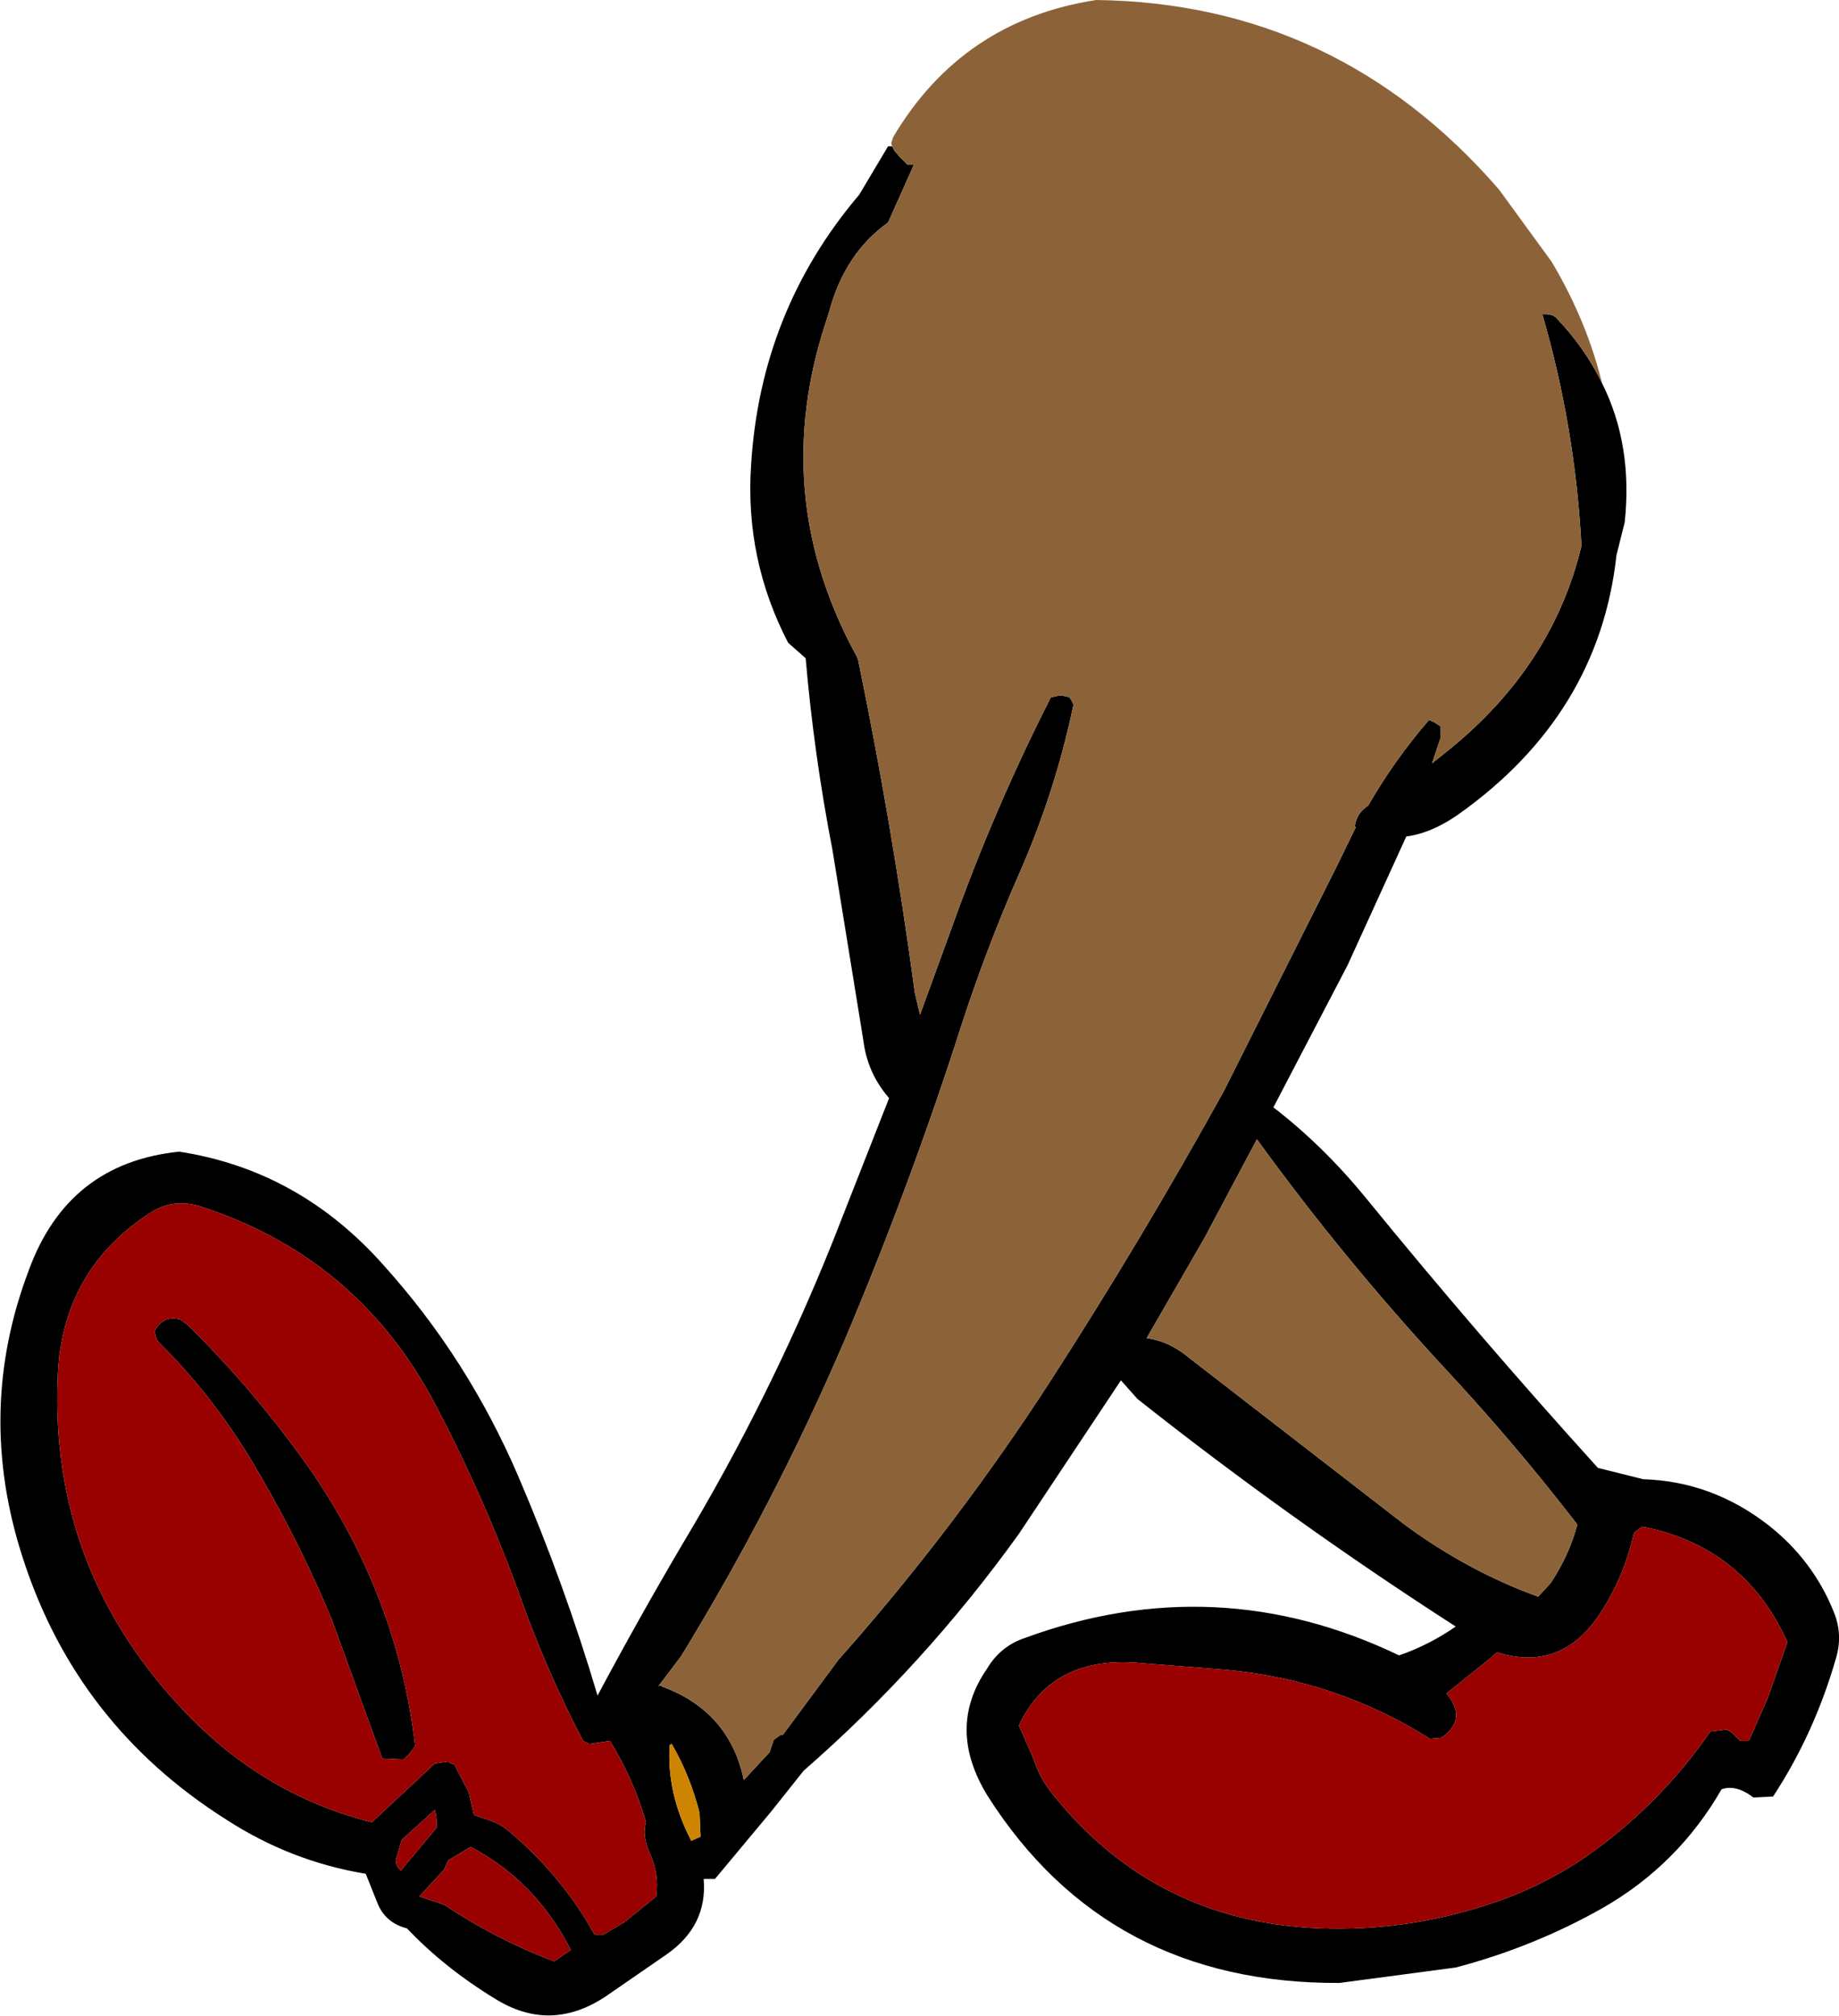
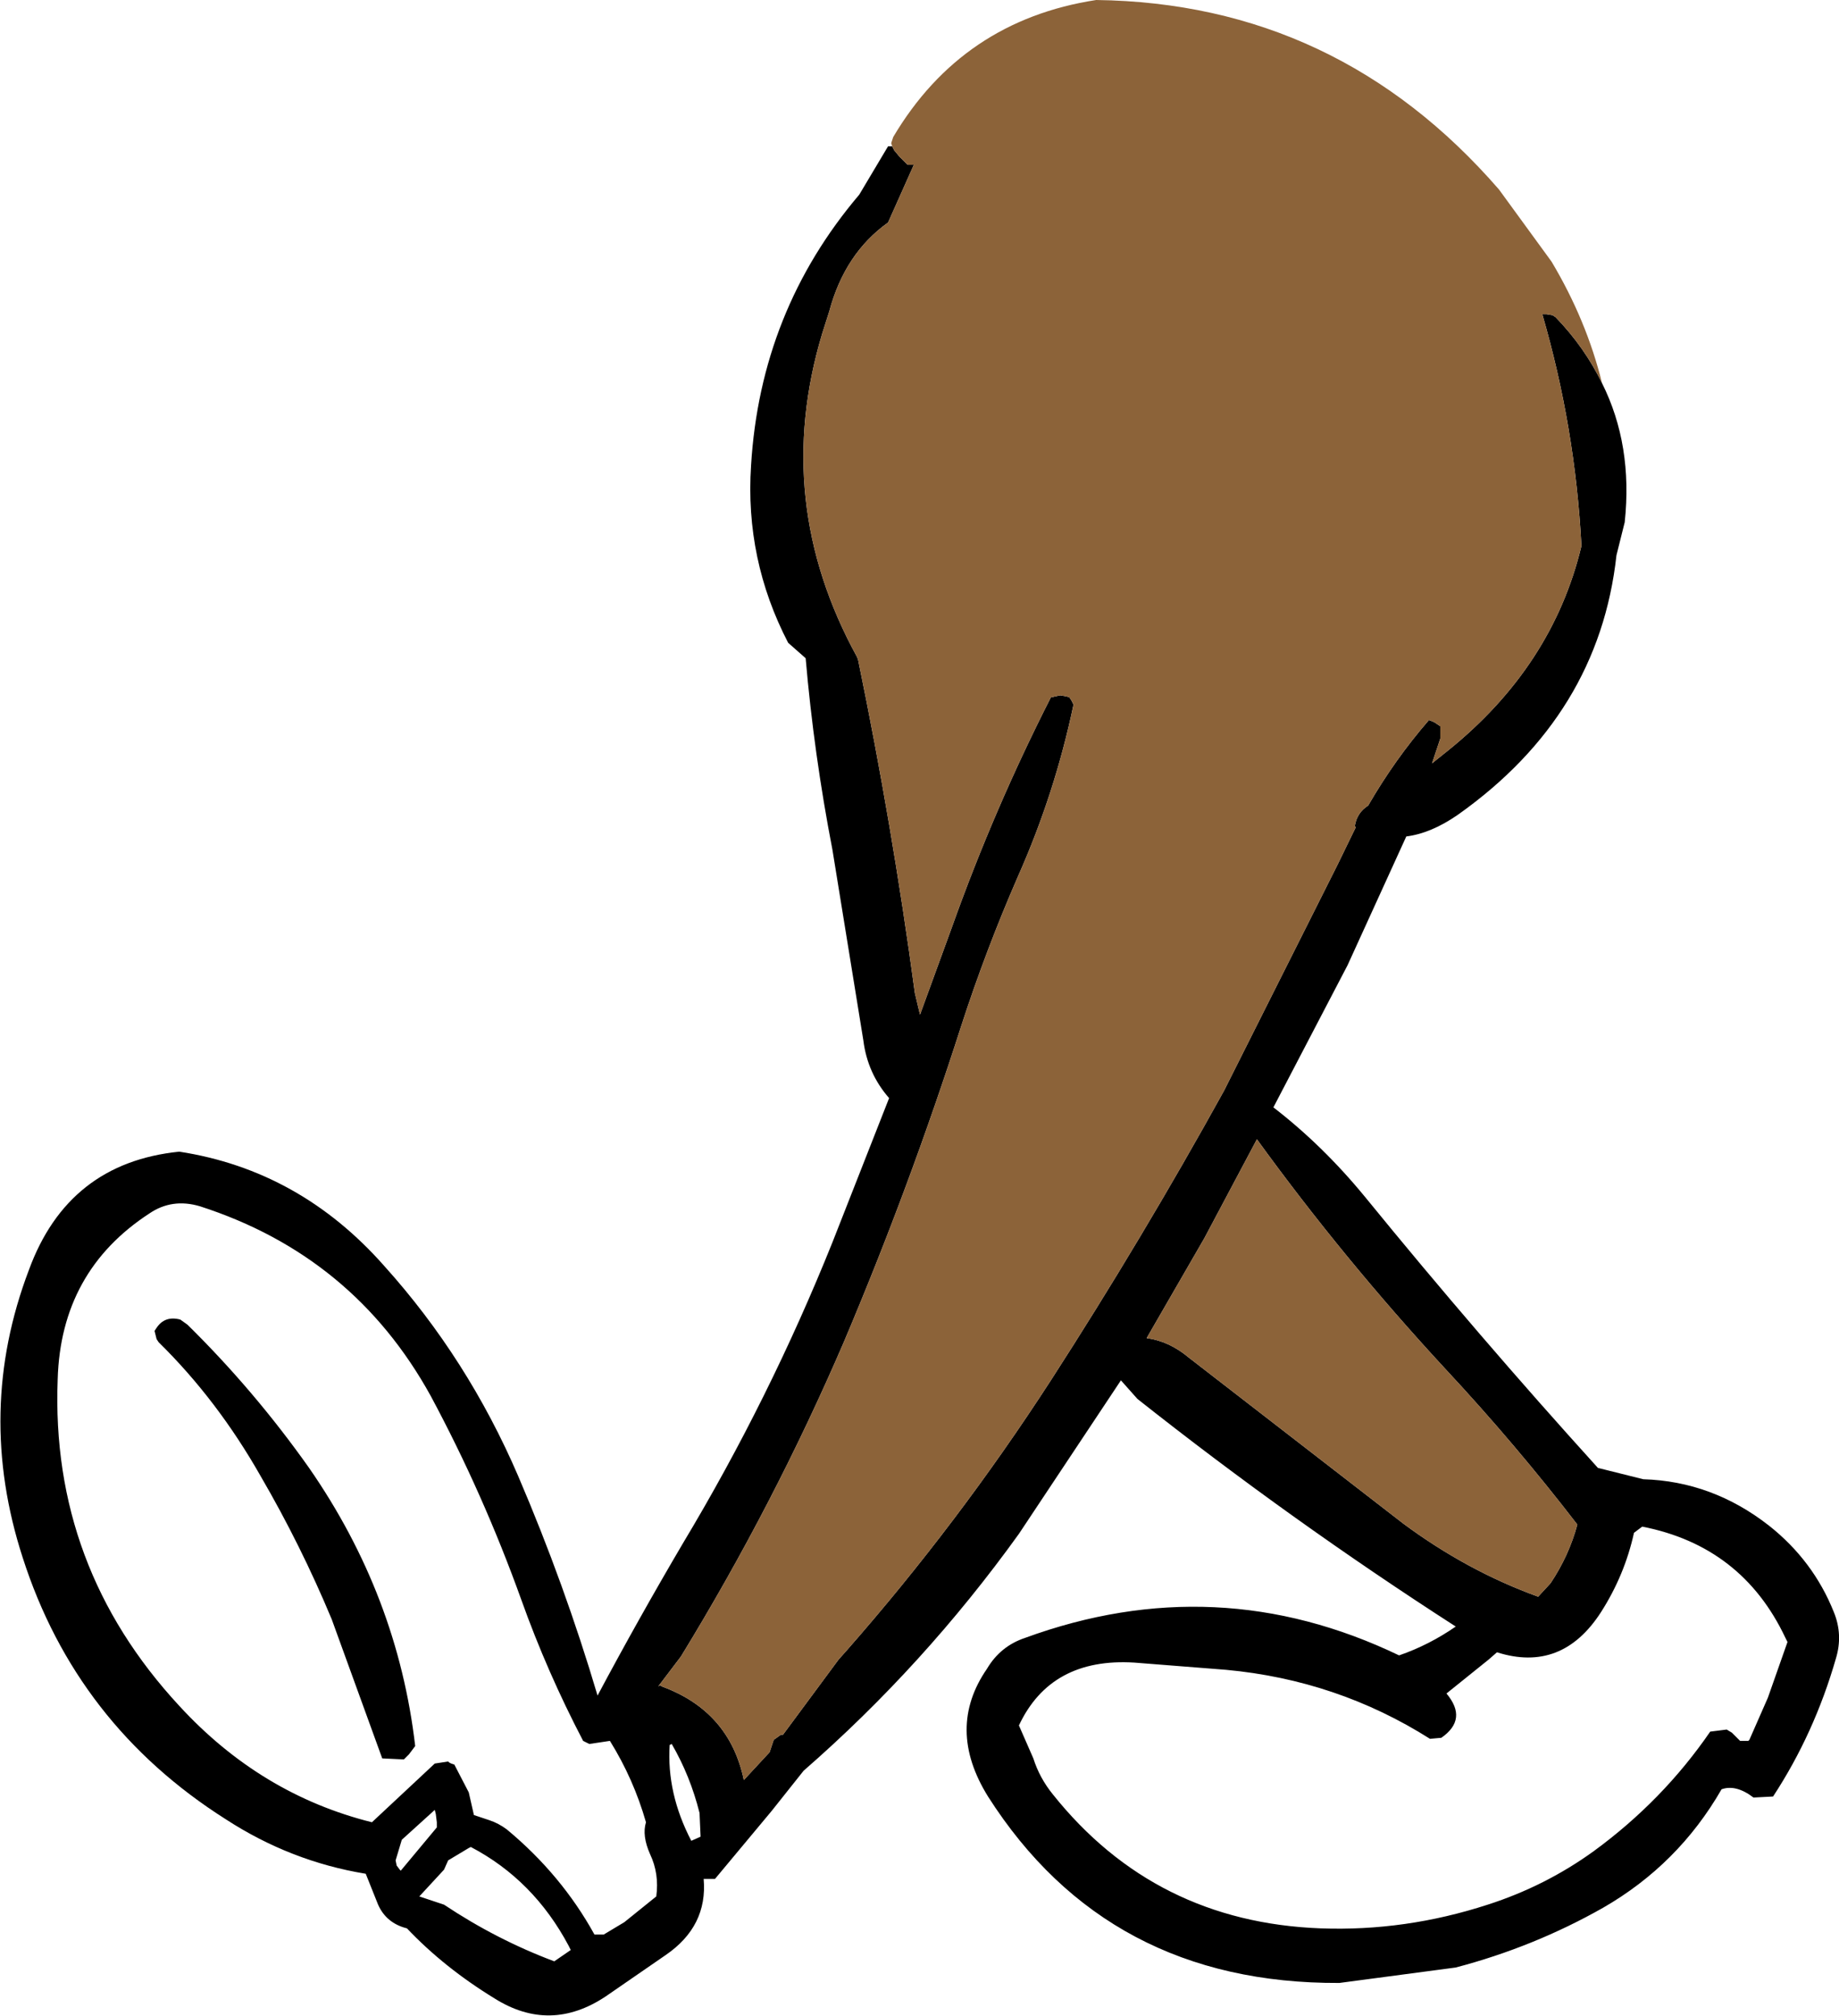
<svg xmlns="http://www.w3.org/2000/svg" height="97.85px" width="89.25px">
  <g transform="matrix(1.0, 0.0, 0.0, 1.0, 1.35, 1.2)">
    <path d="M76.4 17.4 Q77.9 20.4 77.5 24.15 L77.1 25.75 Q76.25 33.5 69.4 38.35 68.1 39.25 66.9 39.4 L64.05 45.65 60.45 52.55 Q62.85 54.4 64.9 56.9 70.4 63.65 76.2 70.05 L78.4 70.6 Q81.75 70.7 84.5 72.85 86.65 74.55 87.65 77.05 88.1 78.15 87.75 79.3 86.7 82.95 84.7 86.0 L83.75 86.05 Q82.9 85.4 82.2 85.65 80.1 89.3 76.45 91.4 73.1 93.3 69.3 94.3 L63.65 95.05 Q52.4 95.1 46.6 86.0 44.55 82.7 46.55 79.8 47.2 78.7 48.4 78.3 57.7 74.9 66.55 79.15 68.0 78.65 69.3 77.75 61.3 72.6 53.85 66.7 L53.05 65.8 48.1 73.25 Q43.5 79.65 37.65 84.75 L36.1 86.7 33.35 90.0 32.8 90.0 Q33.0 92.3 30.95 93.7 L28.05 95.7 Q25.35 97.5 22.65 95.8 20.2 94.3 18.4 92.4 17.4 92.15 17.0 91.25 L16.4 89.75 Q12.75 89.15 9.6 87.1 2.35 82.5 -0.25 74.4 -2.55 67.3 0.05 60.45 1.95 55.25 7.35 54.7 13.2 55.6 17.3 60.25 21.35 64.75 23.8 70.45 26.05 75.7 27.65 81.1 29.65 77.35 31.8 73.7 36.0 66.7 39.05 59.1 L41.8 52.1 Q40.75 50.9 40.55 49.3 L39.05 40.05 Q38.15 35.4 37.75 30.75 L36.9 30.0 Q34.8 25.95 35.1 21.4 35.55 13.9 40.35 8.25 L41.75 5.9 41.95 5.9 42.05 6.1 42.3 6.4 42.7 6.8 43.0 6.8 41.75 9.6 Q39.65 11.1 38.9 13.9 L38.55 15.0 Q36.1 23.15 40.25 30.7 L40.3 30.85 Q41.95 38.85 43.05 47.0 L43.3 48.05 44.85 43.8 Q46.9 38.05 49.65 32.65 L50.1 32.55 50.4 32.6 50.55 32.65 50.65 32.8 50.75 33.0 Q49.85 37.3 48.05 41.35 46.5 44.9 45.3 48.6 42.8 56.4 39.6 63.95 36.2 71.85 31.7 79.2 L30.6 80.65 30.7 80.6 30.75 80.65 Q34.05 81.85 34.75 85.2 L36.0 83.85 36.2 83.25 36.55 83.0 36.65 83.0 39.35 79.35 39.75 78.9 Q45.15 72.75 49.65 65.8 54.1 58.9 58.05 51.75 L63.55 40.8 64.45 38.95 64.4 38.9 Q64.5 38.25 65.05 37.9 66.35 35.65 68.0 33.75 L68.25 33.85 68.55 34.05 68.55 34.65 68.15 35.85 68.9 35.25 Q74.0 31.15 75.4 25.3 75.1 19.55 73.5 14.05 L73.7 14.05 74.0 14.1 74.15 14.2 Q75.55 15.65 76.4 17.4 M19.0 90.85 L20.2 91.25 Q22.75 92.95 25.55 94.0 L26.35 93.45 26.25 93.25 Q24.55 90.05 21.5 88.45 L21.4 88.5 20.4 89.1 20.2 89.55 19.0 90.85 M19.85 87.25 L19.8 86.85 19.75 86.65 18.15 88.1 17.85 89.1 17.9 89.35 18.05 89.55 18.1 89.6 19.85 87.5 19.85 87.25 M6.35 63.95 L6.25 63.8 6.2 63.6 6.15 63.4 6.25 63.25 Q6.65 62.65 7.4 62.85 L7.75 63.1 Q11.0 66.3 13.65 70.05 17.95 76.25 18.8 83.55 L18.5 83.95 18.25 84.2 17.2 84.15 14.75 77.4 Q13.25 73.8 11.3 70.45 9.2 66.75 6.35 63.95 M8.35 57.35 Q7.0 56.95 5.9 57.7 1.6 60.5 1.45 65.75 1.1 74.85 7.35 81.6 11.3 85.9 16.7 87.25 L19.75 84.4 20.4 84.3 20.45 84.35 20.55 84.4 20.7 84.45 21.4 85.8 21.65 86.9 22.4 87.15 Q22.85 87.3 23.25 87.6 25.9 89.8 27.5 92.7 L27.95 92.7 28.95 92.1 30.5 90.85 Q30.65 89.75 30.2 88.8 29.8 87.9 30.0 87.25 29.4 85.15 28.25 83.3 L27.25 83.45 26.95 83.3 Q25.2 79.95 23.95 76.45 22.1 71.3 19.55 66.55 15.8 59.75 8.35 57.35 M85.4 78.5 L85.3 78.3 Q83.2 73.85 78.35 72.9 L77.95 73.2 Q77.5 75.25 76.35 77.05 74.45 80.0 71.3 79.0 L70.9 79.35 68.85 81.0 Q69.9 82.25 68.6 83.15 L68.05 83.2 Q63.55 80.35 58.15 79.85 L53.7 79.5 Q49.65 79.25 48.1 82.55 L48.8 84.15 Q49.1 85.1 49.75 85.9 54.7 92.1 62.75 92.4 66.85 92.55 70.85 91.25 73.65 90.35 76.0 88.65 79.35 86.2 81.65 82.85 L82.45 82.75 82.7 82.9 83.1 83.3 83.5 83.3 83.55 83.25 84.45 81.2 85.4 78.5 M31.15 83.5 Q31.0 85.85 32.2 88.15 L32.65 87.95 32.6 86.8 Q32.15 85.0 31.25 83.45 L31.15 83.5 M75.2 72.8 Q72.2 68.9 68.8 65.25 63.85 59.9 59.65 54.1 L57.1 58.9 54.3 63.75 Q55.4 63.9 56.35 64.7 L66.75 72.75 Q69.85 75.05 73.3 76.3 L73.9 75.65 Q74.8 74.3 75.2 72.8" fill="#000000" fill-rule="evenodd" stroke="none" />
    <path d="M76.4 17.4 Q75.55 15.65 74.15 14.2 L74.0 14.1 73.7 14.05 73.5 14.05 Q75.1 19.55 75.4 25.3 74.0 31.15 68.9 35.25 L68.15 35.85 68.55 34.65 68.55 34.05 68.25 33.85 68.0 33.75 Q66.35 35.65 65.05 37.9 64.5 38.25 64.4 38.9 L64.45 38.95 63.55 40.8 58.05 51.75 Q54.1 58.9 49.65 65.8 45.15 72.75 39.75 78.9 L39.35 79.35 36.65 83.0 36.55 83.0 36.2 83.25 36.0 83.85 34.75 85.2 Q34.05 81.85 30.75 80.65 L30.7 80.6 30.6 80.65 31.7 79.2 Q36.2 71.85 39.6 63.95 42.8 56.4 45.3 48.6 46.5 44.9 48.05 41.35 49.85 37.3 50.75 33.0 L50.65 32.8 50.55 32.65 50.4 32.6 50.1 32.55 49.65 32.65 Q46.9 38.05 44.85 43.8 L43.3 48.05 43.05 47.0 Q41.95 38.85 40.3 30.85 L40.25 30.7 Q36.1 23.15 38.55 15.0 L38.9 13.9 Q39.65 11.1 41.75 9.6 L43.0 6.8 42.7 6.8 42.3 6.4 42.05 6.1 41.95 5.9 41.9 5.75 42.0 5.45 Q45.35 -0.2 51.85 -1.2 63.55 -1.05 71.4 8.0 L73.95 11.5 Q75.65 14.35 76.4 17.4 M75.2 72.8 Q74.8 74.3 73.9 75.65 L73.3 76.3 Q69.85 75.05 66.75 72.75 L56.35 64.7 Q55.4 63.9 54.3 63.75 L57.1 58.9 59.65 54.1 Q63.85 59.9 68.8 65.25 72.2 68.9 75.2 72.8" fill="#8c6339" fill-rule="evenodd" stroke="none" />
-     <path d="M85.4 78.5 L84.45 81.2 83.55 83.25 83.5 83.3 83.1 83.3 82.7 82.9 82.45 82.75 81.65 82.85 Q79.35 86.2 76.0 88.65 73.65 90.35 70.85 91.25 66.85 92.55 62.75 92.4 54.7 92.1 49.75 85.9 49.1 85.1 48.8 84.15 L48.1 82.55 Q49.65 79.25 53.7 79.5 L58.15 79.85 Q63.55 80.35 68.05 83.2 L68.6 83.15 Q69.9 82.25 68.85 81.0 L70.9 79.35 71.3 79.0 Q74.45 80.0 76.35 77.05 77.5 75.25 77.95 73.2 L78.35 72.9 Q83.2 73.85 85.3 78.3 L85.4 78.5 M8.35 57.35 Q15.8 59.75 19.55 66.55 22.1 71.3 23.95 76.45 25.2 79.95 26.95 83.3 L27.25 83.45 28.25 83.3 Q29.4 85.15 30.0 87.25 29.8 87.9 30.2 88.8 30.65 89.75 30.5 90.85 L28.95 92.1 27.95 92.7 27.5 92.7 Q25.9 89.8 23.25 87.6 22.85 87.3 22.4 87.15 L21.65 86.9 21.4 85.8 20.7 84.45 20.55 84.4 20.45 84.35 20.4 84.3 19.75 84.4 16.7 87.25 Q11.3 85.9 7.35 81.6 1.1 74.85 1.45 65.75 1.6 60.5 5.9 57.7 7.0 56.95 8.35 57.35 M6.35 63.95 Q9.2 66.75 11.3 70.45 13.25 73.8 14.75 77.4 L17.2 84.15 18.25 84.2 18.5 83.95 18.8 83.55 Q17.95 76.25 13.65 70.05 11.0 66.3 7.75 63.1 L7.4 62.85 Q6.65 62.65 6.25 63.25 L6.15 63.4 6.2 63.6 6.25 63.8 6.35 63.95 M19.85 87.25 L19.85 87.5 18.1 89.6 18.05 89.55 17.9 89.35 17.85 89.1 18.15 88.1 19.75 86.65 19.8 86.85 19.85 87.25 M19.0 90.85 L20.2 89.55 20.4 89.1 21.4 88.5 21.5 88.45 Q24.55 90.05 26.25 93.25 L26.35 93.45 25.55 94.0 Q22.75 92.95 20.2 91.25 L19.0 90.85" fill="#990000" fill-rule="evenodd" stroke="none" />
-     <path d="M31.15 83.5 L31.25 83.45 Q32.15 85.0 32.6 86.8 L32.65 87.95 32.2 88.15 Q31.0 85.85 31.15 83.5" fill="#cd8501" fill-rule="evenodd" stroke="none" />
  </g>
</svg>